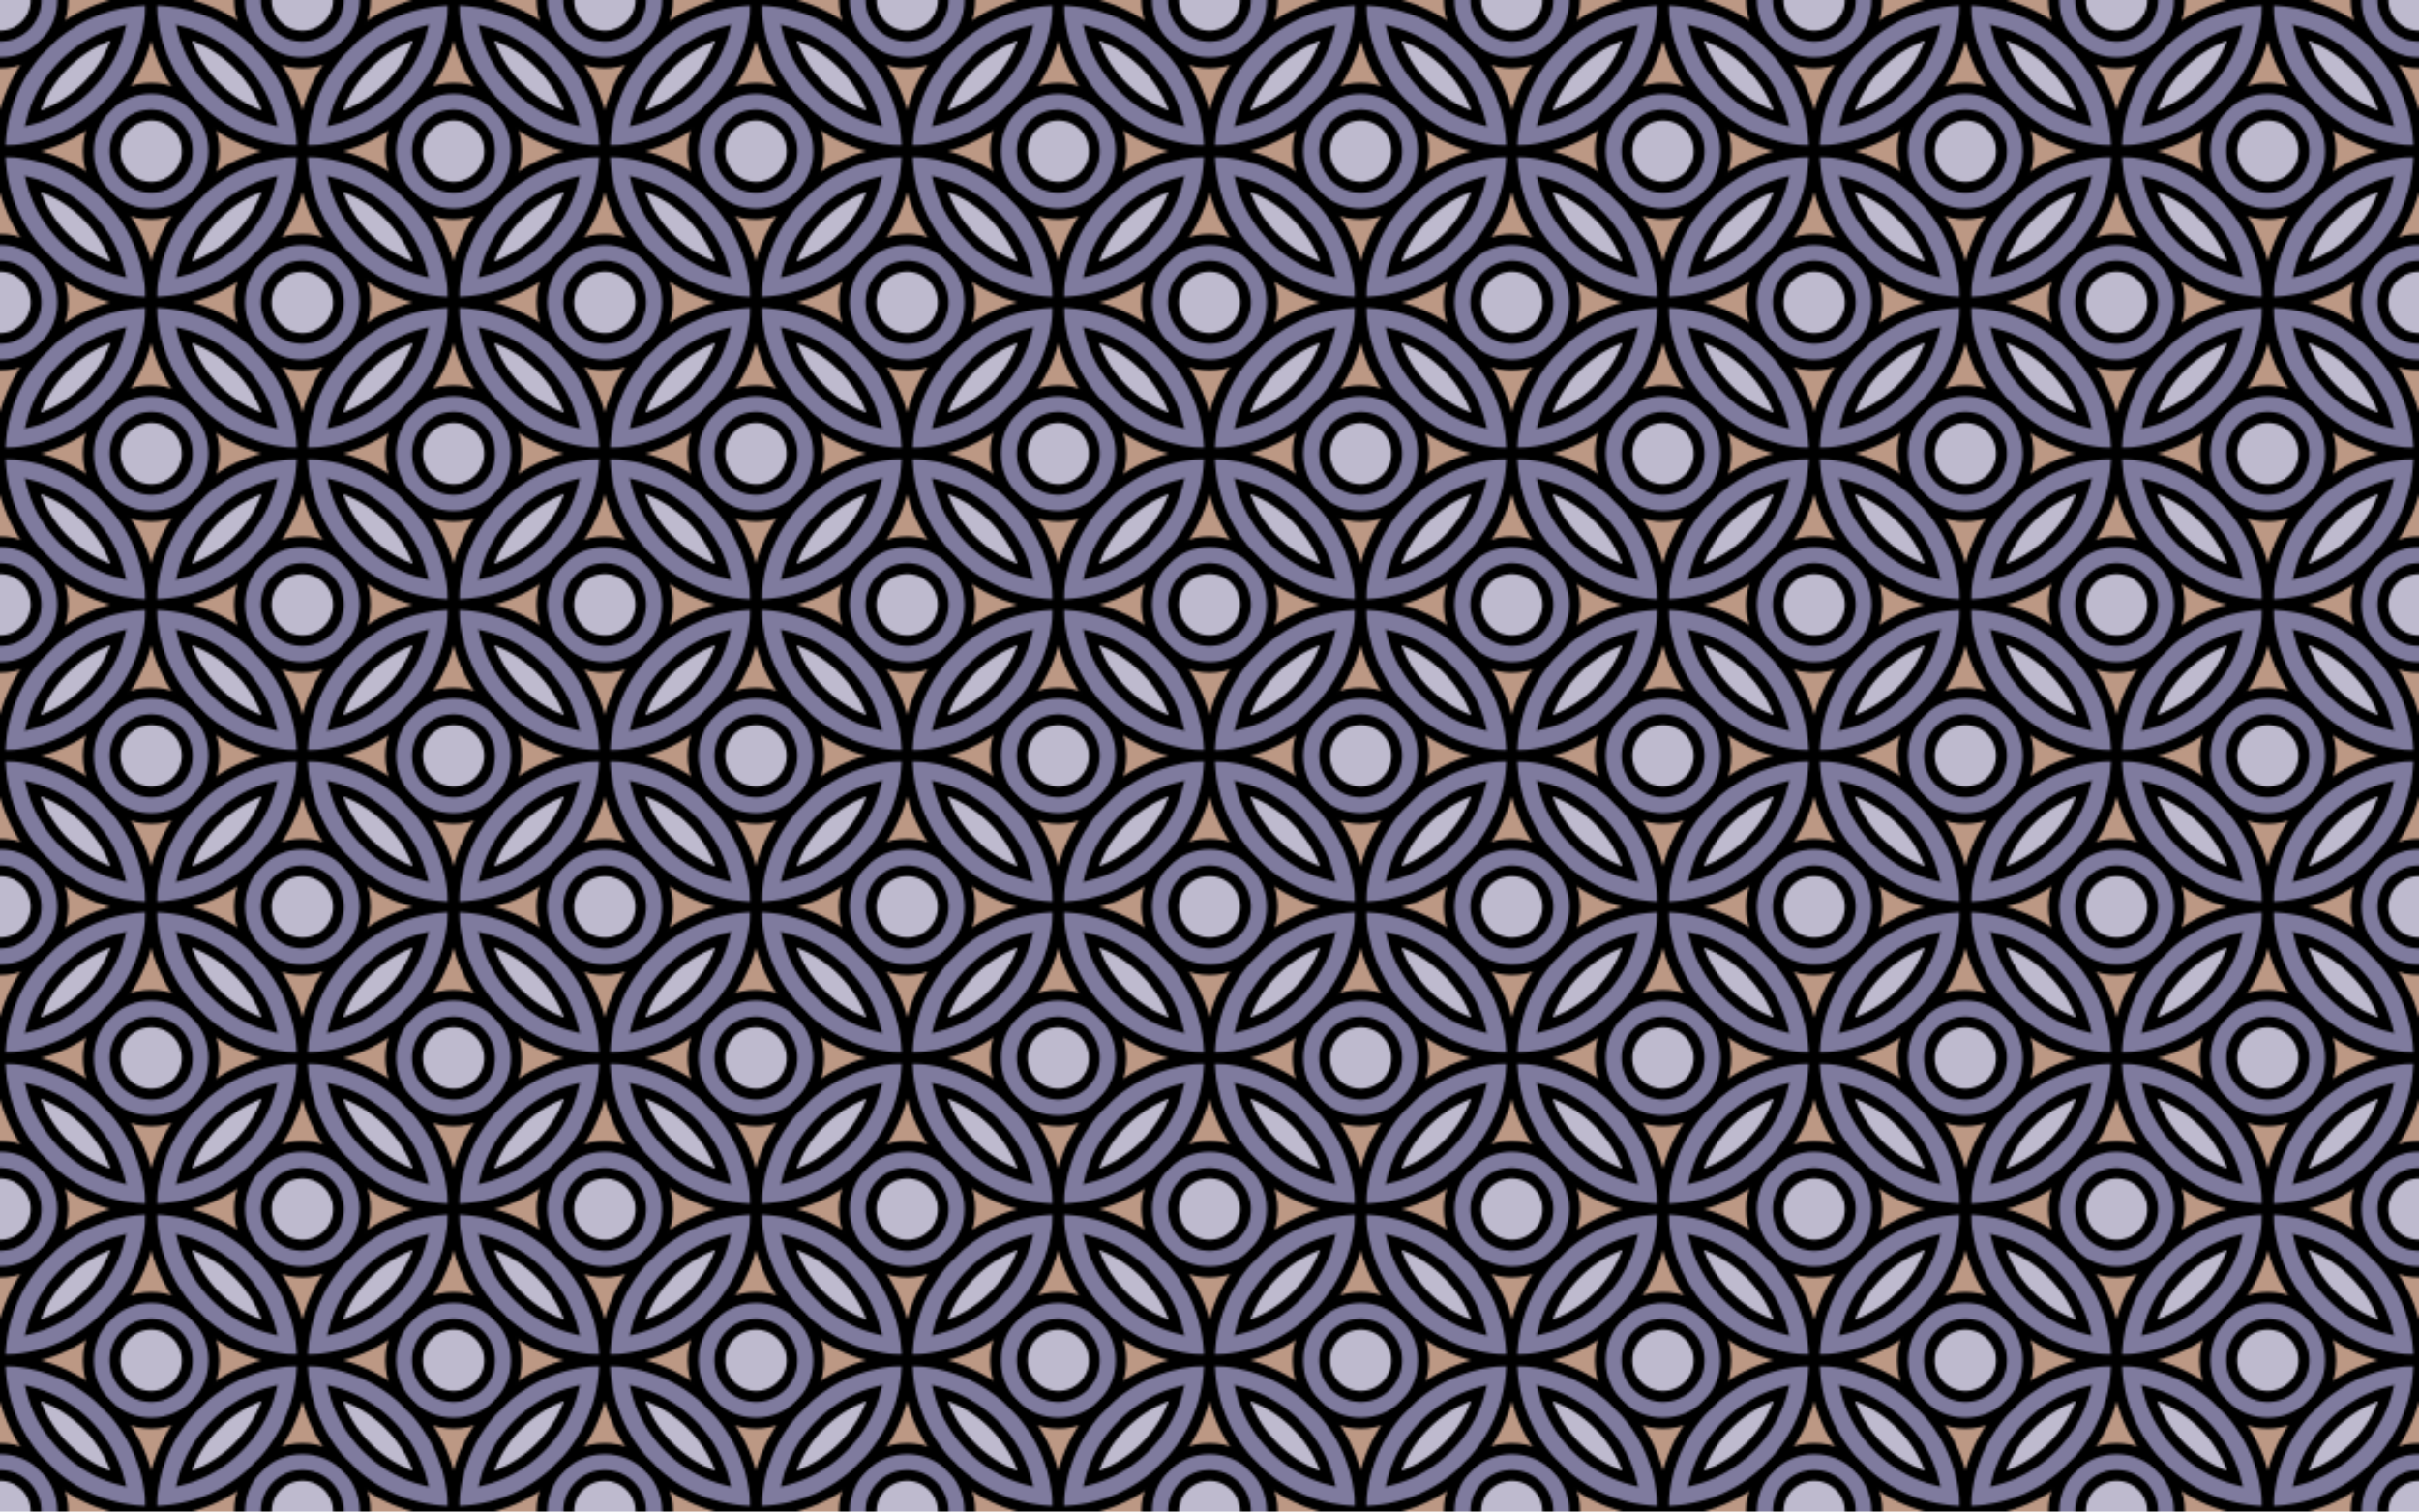
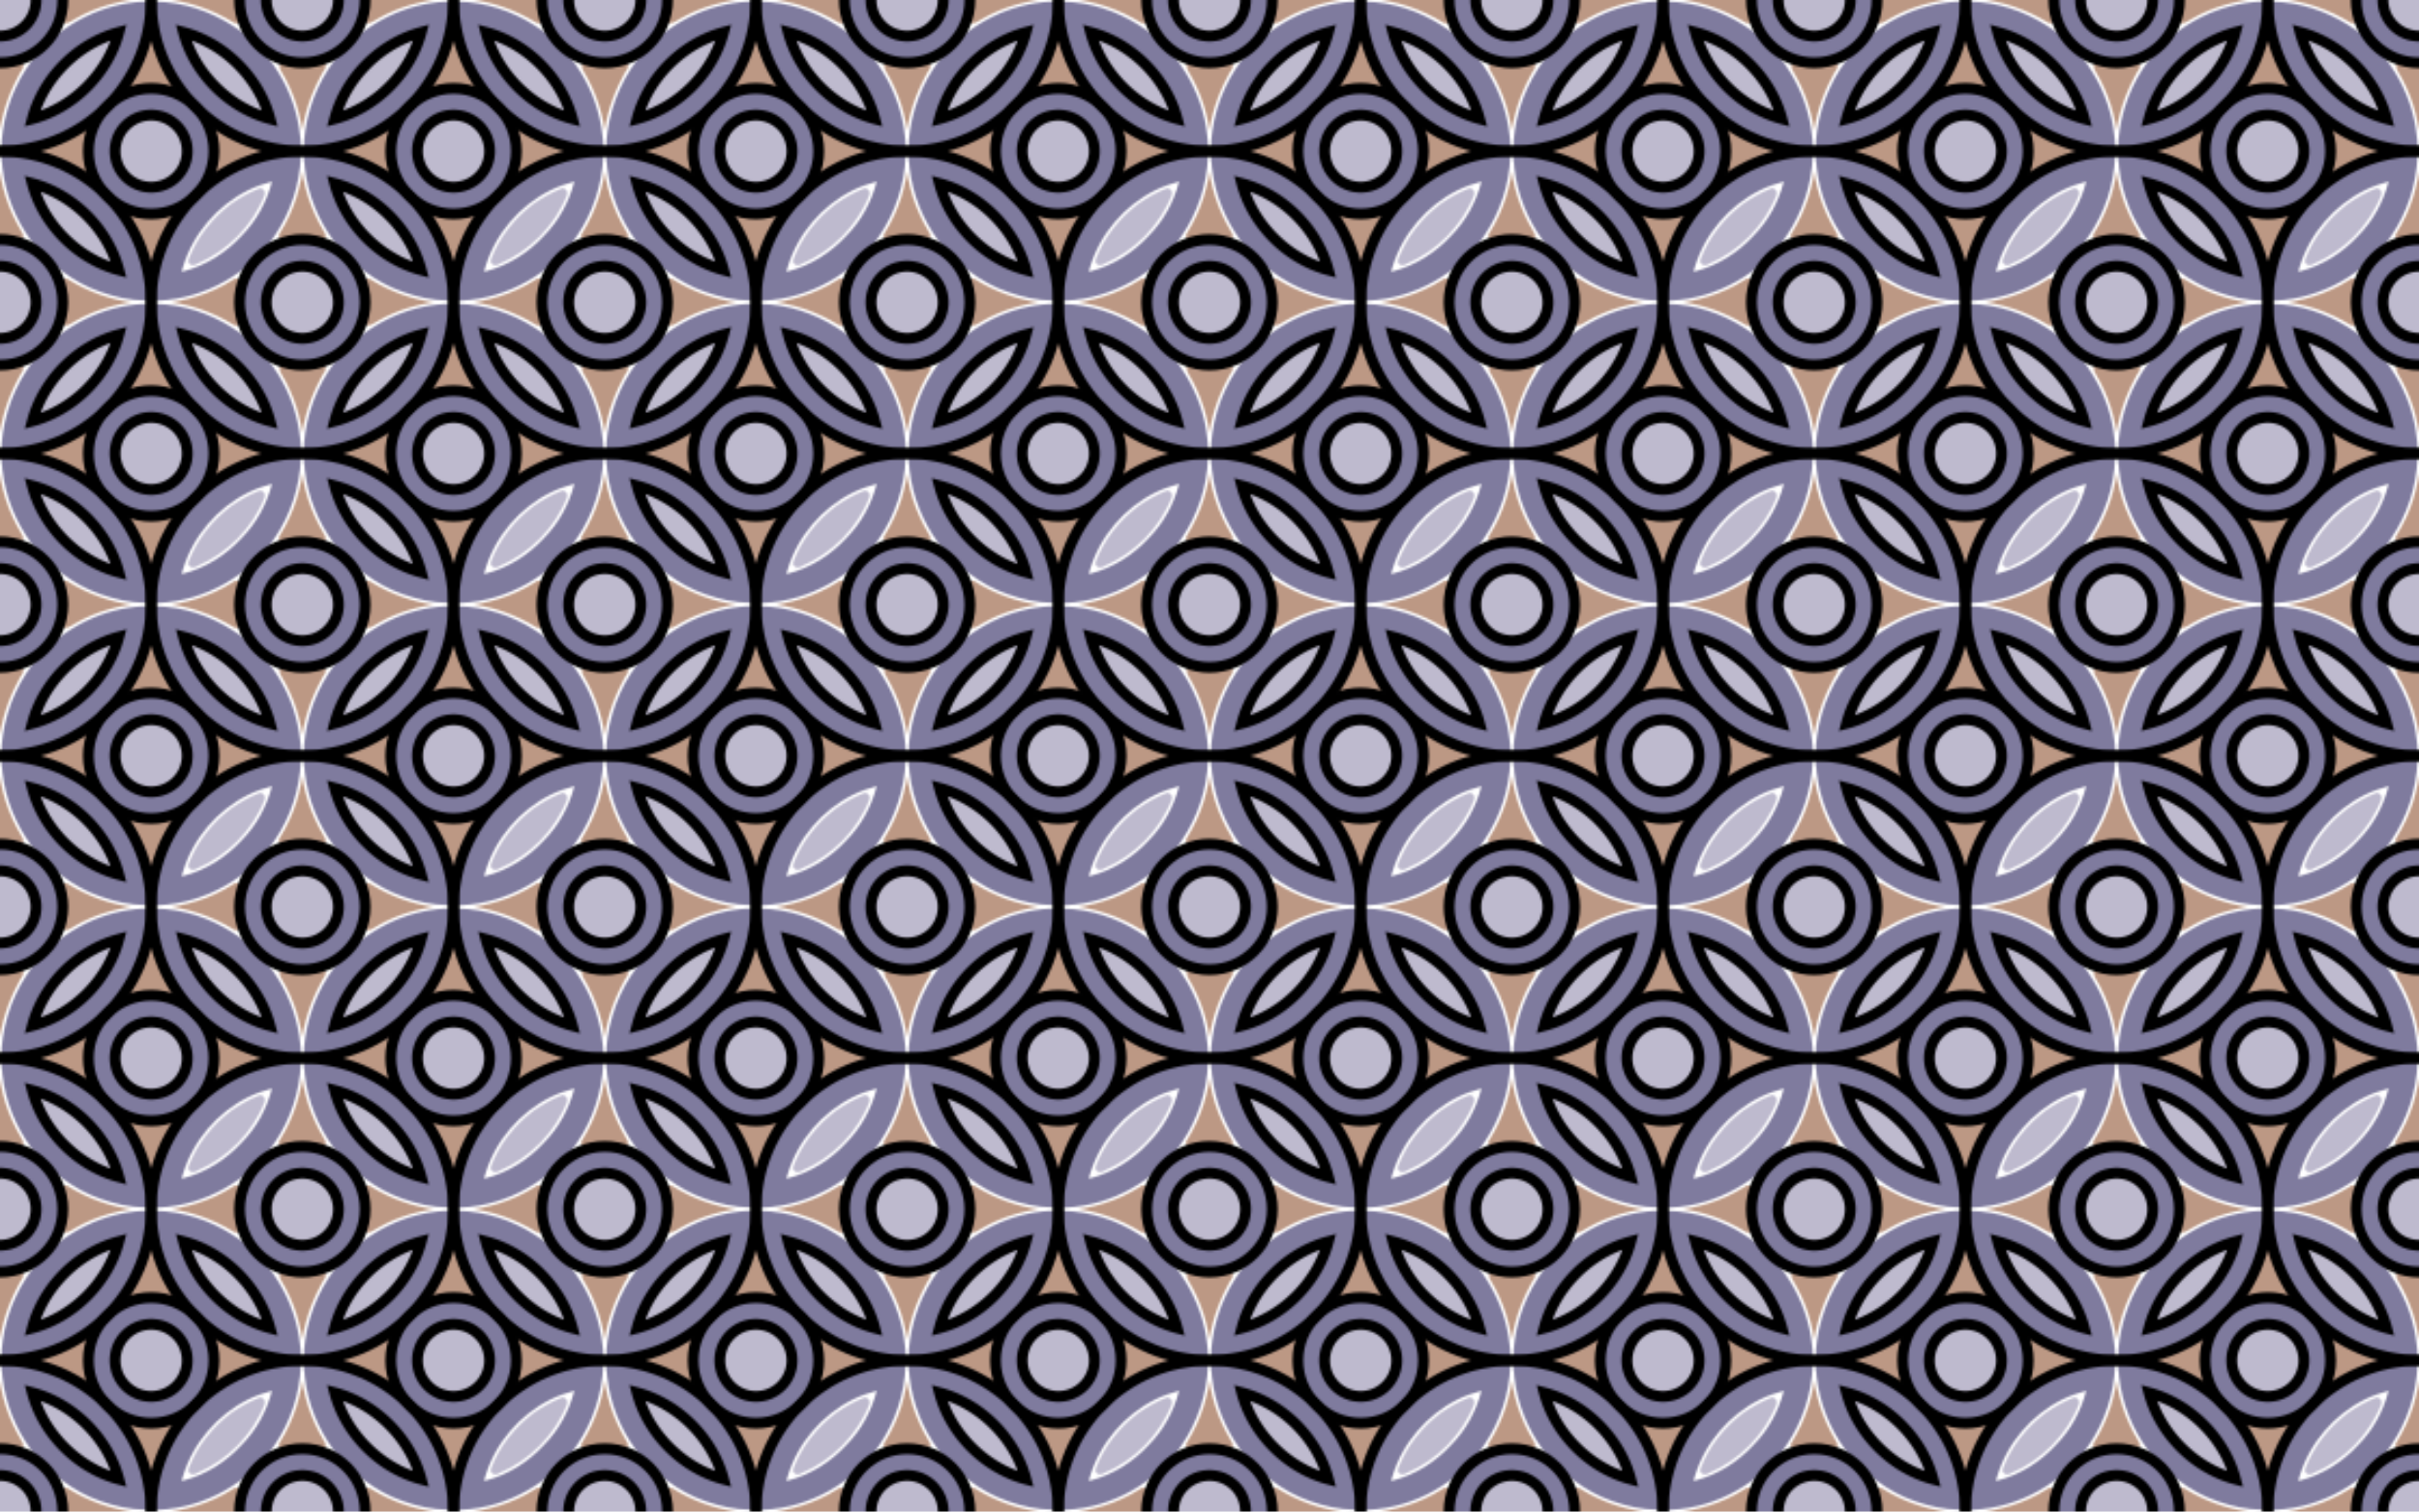
<svg xmlns="http://www.w3.org/2000/svg" xmlns:ns1="http://www.inkscape.org/namespaces/inkscape" xmlns:ns2="http://sodipodi.sourceforge.net/DTD/sodipodi-0.dtd" width="316.089mm" height="197.556mm" viewBox="0 0 1120 700" id="svg2" ns1:version="0.91 r13725" ns2:docname="BackgroundPattern252Colour.svg">
  <defs id="defs4">
    <clipPath id="clipPath5233">
      <rect style="opacity:0.483;fill:#ffaaaa;fill-opacity:1;stroke:none;stroke-width:3;stroke-linecap:round;stroke-miterlimit:4;stroke-dasharray:none;stroke-dashoffset:0;stroke-opacity:1" id="rect5235" width="140" height="140" x="-180" y="522.362" />
    </clipPath>
    <pattern patternUnits="userSpaceOnUse" width="140" height="140" patternTransform="translate(-180,522.362)" id="pattern5239">
      <g clip-path="url(#clipPath5233)" id="g5209" transform="translate(180,-522.362)">
        <path ns1:connector-curvature="0" style="opacity:1;fill:#7f7b9e;fill-opacity:1;stroke:none;stroke-width:5;stroke-linecap:round;stroke-miterlimit:4;stroke-dasharray:none;stroke-dashoffset:0;stroke-opacity:1" d="m 69.408,111.66 c -12.605,-0.022 -24.41,9.52 -27.025,21.855 -2.966,11.535 2.463,24.451 12.66,30.549 7.386,4.753 16.933,5.611 25.092,2.414 6.514,-2.305 11.557,-7.615 15.096,-13.385 3.303,-6.262 3.783,-13.848 2.127,-20.666 -1.828,-6.693 -6.297,-12.488 -12.018,-16.336 -4.817,-2.835 -10.293,-4.644 -15.932,-4.432 z m 141.803,0.18 c -0.925,-4.3e-4 -1.85,0.017 -2.77,0.023 -8.293,-0.155 -16.084,4.628 -21.047,11.057 -8.482,10.528 -7.487,27.359 2.326,36.715 6.475,7.034 16.686,10.332 26.02,8.08 12.521,-2.231 22.296,-13.963 22.609,-26.615 0.64,-12.15 -7.464,-24.065 -19.01,-27.93 -2.581,-1.159 -5.353,-1.329 -8.129,-1.33 z m -0.742,10.842 c 10.092,-0.031 18.587,10.28 16.582,20.174 -1.361,8.33 -9.314,15.108 -17.867,14.441 -8.922,-0.225 -16.697,-8.303 -16.434,-17.254 -0.445,-9.428 8.461,-17.702 17.719,-17.361 z m -141.867,0.123 c 0.46,-0.022 0.923,-0.022 1.389,0 8.225,-0.268 16.019,6.182 17.045,14.389 1.1,6.364 -1.646,13.121 -6.969,16.805 -5.549,4.099 -13.598,4.581 -19.32,0.543 -6.542,-3.953 -9.731,-12.493 -7.236,-19.74 2.049,-6.552 8.193,-11.672 15.092,-11.996 z m 67.924,17.977 c -0.2,-0.009 -0.402,-0.003 -0.602,0.019 -18.151,0.992 -35.668,9.519 -47.707,23.129 -9.072,10.122 -14.907,23.091 -16.875,36.514 -0.079,2.423 -0.877,4.916 -0.469,7.293 1.359,2.296 4.508,1.174 6.672,1.16 15.96,-1.725 31.206,-9.15 42.248,-20.826 11.793,-11.808 18.611,-28.217 19.451,-44.812 0.002,-1.579 -1.317,-2.415 -2.719,-2.477 z m 5.777,0.008 -0.867,0.229 c -1.692,1.885 -0.243,4.63 -0.287,6.902 2.25,20.287 13.979,39.245 31.201,50.221 10.424,6.635 22.638,10.912 35.068,10.994 2.955,-0.463 1.623,-3.885 1.576,-5.943 -2.046,-20.891 -14.019,-40.601 -31.885,-51.703 -10.376,-6.539 -22.533,-10.504 -34.807,-10.699 z m -16.305,13.238 -0.065,0.258 c -3.308,11.553 -9.81,22.301 -19.191,29.914 -6.45,5.391 -14.327,9.67 -22.643,11.674 2.903,-11.545 9.755,-22 18.834,-29.721 6.58,-5.81 14.58,-9.923 23.064,-12.125 z m 28.221,0.088 c 17.023,4.363 31.692,17.176 38.742,33.176 1.149,2.828 2.108,5.729 2.994,8.648 -19.151,-4.868 -35.177,-20.055 -40.977,-38.971 -0.182,-0.826 -0.86,-2.222 -0.76,-2.854 z m -13.537,27.625 c -0.446,-5.9e-4 -0.891,0.012 -1.336,0.033 -0.434,-0.008 -0.869,-0.009 -1.303,-0.004 -13.202,0.43 -24.793,11.698 -26.223,24.736 -1.819,12.749 6.351,25.927 18.467,30.164 6.444,2.244 13.766,2.16 20.154,-0.246 11.03,-4.448 19.008,-16.245 17.822,-28.273 -0.4,-7.302 -3.782,-14.473 -9.402,-19.205 -4.796,-4.706 -11.496,-7.196 -18.18,-7.205 z m -1.453,10.996 c 0.585,-0.022 1.174,-0.014 1.764,0.021 9.854,0.151 17.774,10.18 16.127,19.791 -1.131,8.112 -8.704,15.055 -17.045,14.586 -6.931,0.482 -13.461,-4.394 -16.119,-10.609 -2.732,-6.447 -1.017,-14.506 4.35,-19.07 2.895,-2.999 6.826,-4.566 10.924,-4.719 z m -66.674,18.047 -1.197,0.332 c -1.615,1.793 -0.021,4.326 -0.227,6.492 1.35,12.216 6.099,24.076 13.393,33.955 8.337,10.489 19.222,19.236 31.996,23.623 6.604,2.316 13.581,3.946 20.602,3.961 2.92,-0.45 2.084,-4.057 1.863,-6.105 -1.597,-15.97 -8.892,-31.287 -20.496,-42.406 C 106.497,218.423 89.615,211.33 72.555,210.783 Z m 134.086,0.076 c -0.414,-0.005 -0.823,0.017 -1.184,0.029 -17.95,0.995 -35.297,9.541 -47.188,23.01 -10.205,11.319 -16.285,26.079 -17.459,41.242 -0.687,1.974 0.219,4.69 2.736,4.082 21.334,-0.973 41.857,-12.522 53.764,-30.256 7.243,-10.688 11.449,-23.476 11.961,-36.348 -0.113,-1.486 -1.39,-1.744 -2.631,-1.76 z m -122.584,13.15 0.242,0.068 c 15.184,4.133 28.654,14.404 36.178,28.281 2.338,4.315 4.315,8.963 5.352,13.506 -17.98,-4.513 -33.215,-18.421 -39.797,-35.688 -0.734,-2.031 -1.376,-4.093 -1.975,-6.168 z m 111.85,0.074 -0.047,0.172 c -2.419,9.42 -7.287,18.229 -14.125,25.07 -7.154,7.747 -16.457,13.616 -26.748,16.305 -1.591,0.787 -0.332,-1.27 -0.213,-2.145 4.601,-15.235 15.81,-28.22 30.002,-35.32 3.536,-1.793 7.321,-3.02 11.131,-4.082 z M 69.645,251.602 c -7.983,0.155 -15.923,3.645 -21.049,9.85 -9.924,10.707 -9.043,29.287 1.791,39.041 5.945,5.732 14.369,8.622 22.58,7.711 8.554,-0.675 16.301,-5.968 21.01,-12.982 3.074,-5.182 4.871,-11.2 4.207,-17.258 -0.17,-7.397 -3.924,-14.294 -9.453,-19.086 -5.073,-4.892 -12.114,-7.258 -19.086,-7.275 z m 139.523,0.117 c -8.274,-0.023 -16.251,4.219 -21.332,10.674 -8.039,9.478 -8.198,24.353 -0.812,34.256 5.517,7.713 15.12,12.541 24.658,11.525 12.378,-0.083 23.421,-9.931 25.926,-21.881 2.564,-10.498 -1.6,-22.165 -10.191,-28.713 -5.093,-4.162 -11.722,-6.069 -18.248,-5.861 z m 0.668,10.916 c 8.819,-0.107 17.027,7.279 17.445,16.162 0.609,7.388 -4.11,14.588 -10.945,17.318 -6.227,2.471 -13.867,0.984 -18.492,-3.949 -5.419,-5.051 -6.733,-13.687 -3.166,-20.16 2.854,-5.554 8.899,-9.348 15.158,-9.371 z m -139.564,0.014 c 9.192,-0.035 17.683,8.534 16.902,17.844 0.099,6.421 -3.989,12.36 -9.711,15.084 -6.78,3.439 -15.735,1.566 -20.566,-4.328 -6.02,-6.569 -5.507,-18.032 1.344,-23.848 3.193,-3.094 7.592,-4.79 12.031,-4.752 z" transform="translate(-250,382.362)" id="path5161" />
        <path ns1:connector-curvature="0" style="opacity:1;fill:#bebace;fill-opacity:1;stroke:none;stroke-width:5;stroke-linecap:round;stroke-miterlimit:4;stroke-dasharray:none;stroke-dashoffset:0;stroke-opacity:1" d="m 209.902,124.045 c -8.354,-0.186 -16.361,7.364 -15.635,15.893 -0.505,4.382 1.52,8.612 4.68,11.559 4.614,4.823 12.269,5.792 18.15,2.824 5.565,-2.579 9.371,-8.777 8.703,-14.941 0.366,-8.448 -7.733,-15.482 -15.898,-15.334 z m -140.186,0.047 c -7.383,-0.045 -14.277,5.633 -15.412,12.975 -1.879,8.467 4.48,17.576 13.082,18.717 8.592,1.654 17.582,-5.041 18.473,-13.74 1.071,-7.628 -3.994,-15.73 -11.645,-17.436 -1.467,-0.374 -2.985,-0.547 -4.498,-0.516 z m 51.338,33.068 c -0.155,-0.021 -0.315,-0.02 -0.477,0.002 -4.58,1.544 -8.798,4.141 -12.85,6.758 -8.845,6.694 -16.448,15.494 -20.311,25.996 -0.753,1.996 1.665,3.744 3.357,2.492 14.445,-6.057 26.657,-18.018 31.973,-32.854 0.273,-1.115 -0.605,-2.248 -1.693,-2.395 z m 38.117,0.033 c -0.13,0.006 -0.262,0.022 -0.393,0.031 -2.418,0.555 -1.543,3.362 -0.641,4.85 4.999,11.241 13.57,20.8 24.238,26.938 2.772,1.393 5.596,3.527 8.803,3.438 2.729,-1.073 0.805,-4.187 -0.016,-5.943 -6.256,-13.306 -17.763,-24.225 -31.604,-29.285 -0.13,-0.03 -0.258,-0.034 -0.389,-0.027 z m -19.619,36.814 c -7.527,0.089 -14.684,6.302 -15.342,13.861 -0.245,3.631 -0.045,7.463 2.182,10.512 3.82,6.265 12.184,9.443 19.094,6.645 6.242,-2.151 10.911,-8.694 10.25,-15.369 0.526,-8.609 -7.728,-16.135 -16.184,-15.648 z m 51.277,33.201 c -0.192,-0.026 -0.395,-0.028 -0.605,0.004 -4.645,1.771 -9.046,4.313 -13.141,7.139 -8.787,6.593 -15.976,15.593 -19.814,25.922 -0.669,2.217 2.178,3.327 3.727,2.027 14.22,-5.945 25.947,-17.697 31.551,-32.076 0.461,-1.332 -0.371,-2.831 -1.717,-3.016 z m -101.564,0.08 -0.047,0.002 c -2.383,0.212 -2.069,3.039 -1.096,4.52 6.036,14.105 17.944,25.497 32.23,31.039 2.326,0.441 2.976,-2.454 1.883,-4.014 -4.368,-10.313 -11.808,-19.236 -20.994,-25.605 -3.768,-2.204 -7.514,-4.736 -11.738,-5.938 l -0.238,-0.004 z m -18.803,36.68 c -0.293,-0.005 -0.587,-0.003 -0.883,0.01 -8.842,0.039 -16.48,8.514 -15.537,17.318 0.581,8.298 8.424,15.423 16.818,14.611 7.559,-0.194 14.157,-6.471 15.014,-13.93 1.39,-9.106 -6.33,-17.844 -15.412,-18.01 z m 139.311,0.053 c -7.357,0.068 -14.628,5.842 -15.457,13.293 -0.194,3.723 -0.292,7.723 2.008,10.891 3.488,5.892 10.888,9.095 17.541,7.264 7.54,-1.62 12.941,-9.357 12.002,-16.988 -0.566,-8.153 -7.936,-14.745 -16.094,-14.459 z" transform="translate(-250,382.362)" id="path5143" />
        <path ns1:connector-curvature="0" style="opacity:1;fill:#bc9884;fill-opacity:1;stroke:none;stroke-width:5;stroke-linecap:round;stroke-miterlimit:4;stroke-dasharray:none;stroke-dashoffset:0;stroke-opacity:1" d="M 69.033,70.715 C 50.453,70.815 32.16,78.915 19.543,92.547 7.121,105.681 0.018,123.817 0.836,141.934 1.066,165.671 14.933,188.528 35.578,200.125 c 9.727,5.462 20.77,9.034 31.996,9.01 2.933,-0.493 1.594,-3.917 2.09,-6.004 0.986,-9.767 4.127,-19.136 8.756,-27.721 0.662,-2.038 3.33,-3.882 2.051,-6.156 -2.097,-1.569 -4.716,0.404 -7.02,0.199 -6.728,0.683 -13.707,-0.632 -19.379,-4.42 -9.933,-6.187 -15.465,-18.556 -13.305,-30.086 1.935,-12.751 13.324,-23.312 26.133,-24.422 6.085,-0.469 12.352,0.374 17.713,3.639 10.296,5.671 16.392,17.819 14.838,29.467 0.124,2.084 -1.27,4.098 -0.75,6.098 1.502,2.365 4.194,0.104 5.852,-0.842 10.003,-5.852 21.474,-8.844 32.99,-9.598 2.901,-0.966 1.319,-4.61 1.33,-6.846 C 136.554,109.249 121.53,87.875 100.533,77.773 90.783,72.98 79.894,70.557 69.033,70.715 Z m 140.404,0.033 c -21.152,0.039 -42.078,10.314 -54.672,27.377 -8.676,11.247 -13.454,25.326 -14.061,39.443 0.612,2.694 4.076,1.602 6.143,2.137 11.13,1.103 21.887,4.941 31.398,10.781 1.814,1.227 4.144,-1.005 2.938,-2.859 -1.841,-8.263 -0.674,-17.424 4.332,-24.41 5.536,-8.112 15.45,-13.458 25.221,-12.785 9.475,-0.15 19.168,5.426 24.295,13.594 7.21,11.088 5.852,27.031 -3.58,36.428 -5.747,6.067 -14.299,9.73 -22.795,9.109 -2.636,0.148 -5.065,-0.763 -7.633,-0.973 -2.494,0.524 -1.62,3.461 -0.543,4.902 5.611,9.33 9.08,20.115 9.914,30.988 -0.193,1.96 0.285,4.846 2.873,4.619 24.336,-0.702 47.397,-15.838 58.391,-37.463 10.47,-19.898 10.066,-44.877 -0.711,-64.564 -10.104,-19.149 -29.741,-32.823 -51.207,-35.652 -3.412,-0.477 -6.858,-0.699 -10.303,-0.672 z m -69.539,86.797 c -0.414,0.028 -0.831,0.175 -1.18,0.426 -1.845,4.106 -3.009,8.569 -5.133,12.596 -1.196,3.04 -3.302,5.466 -4.303,8.555 -0.008,2.465 2.8,2.288 4.488,1.807 5.031,-0.902 10.272,-0.66 15.213,0.607 2.303,-0.088 2.341,-2.858 1.031,-4.191 -3.678,-5.854 -6.162,-12.377 -8.412,-18.852 -0.336,-0.706 -1.015,-0.993 -1.705,-0.947 z m 30.697,41.602 c -0.259,-0.014 -0.522,0.021 -0.793,0.127 -2.428,1.465 -0.394,4.336 -0.412,6.477 0.45,4.505 0.177,8.924 -0.945,13.328 0.286,2.297 3.074,2.03 4.4,0.824 5.689,-3.546 11.826,-5.96 18.156,-8.084 1.84,-1.141 0.706,-3.622 -1.117,-3.969 -5.935,-2.135 -11.817,-4.418 -17.1,-7.814 -0.685,-0.357 -1.413,-0.846 -2.189,-0.889 z m -61.229,0.035 c -3.591,1.267 -6.592,3.71 -10.123,5.076 -3.394,1.756 -7.204,2.55 -10.602,4.234 -1.613,1.452 -0.079,3.586 1.709,3.818 6.378,2.145 12.585,4.906 18.285,8.469 2.099,0.845 3.531,-1.72 2.576,-3.459 -1.362,-5.337 -0.848,-10.955 0.15,-16.275 -0.077,-1.055 -0.988,-1.768 -1.996,-1.863 z m -42.83,11.543 c -0.255,0.025 -0.513,0.079 -0.768,0.166 -0.566,0.035 -1.131,0.069 -1.697,0.104 -21.752,1.675 -42.305,14.418 -53.428,33.203 -6.933,11.484 -10.411,24.99 -9.805,38.398 0.385,20.277 10.767,39.984 26.85,52.246 10.593,8.23 23.666,13.2 37.018,14.283 10.257,0.411 20.705,-0.595 30.281,-4.502 21.91,-8.354 38.942,-28.49 43.061,-51.637 0.556,-3.588 1.356,-7.258 1.07,-10.887 -1.319,-2.153 -4.275,-1.333 -6.393,-1.867 -11.238,-1.218 -22.132,-5.106 -31.672,-11.148 -2.084,-0.659 -3.22,1.858 -2.26,3.49 1.044,4.458 0.847,9.176 0.27,13.695 -2.114,9.278 -8.752,17.488 -17.623,21.098 -5.368,2.611 -11.815,2.517 -17.689,1.709 -9.829,-2.22 -18.377,-9.499 -21.701,-19.014 -2.064,-5.029 -1.619,-10.621 -1.189,-15.826 1.961,-9.779 9.112,-18.397 18.355,-21.889 6.311,-2.535 13.16,-2.267 19.742,-0.982 2.269,-0.204 2.179,-2.881 0.949,-4.219 -6.005,-10.059 -9.932,-21.542 -10.391,-33.297 0.482,-2.018 -1.192,-3.301 -2.98,-3.125 z m 147.242,0.154 c -1.767,0.038 -3.624,0.92 -3.256,3.021 -0.699,11.949 -4.448,23.675 -10.791,33.826 -1.563,1.645 0.186,4.4 2.324,3.529 7.393,-1.538 15.516,-1.194 22.156,2.717 9.704,5.241 16.126,16.141 15.381,27.234 -0.149,14.026 -11.901,26.669 -25.771,28.24 -12.042,1.758 -24.67,-4.899 -30.127,-15.764 -3.684,-6.824 -4.287,-15.002 -2.252,-22.43 0.335,-2.107 -2.432,-2.963 -3.764,-1.537 -10.34,6.531 -22.362,10.114 -34.529,10.965 -2.118,-0.106 -2.868,2.15 -2.355,3.881 1.154,16.435 8.21,32.397 19.873,44.072 13.787,14.107 33.79,21.895 53.5,20.523 22.754,-1.162 44.365,-14.535 55.682,-34.293 12.001,-20.096 12.55,-46.334 1.564,-66.979 -9.734,-18.79 -28.461,-32.631 -49.367,-36.129 -2.483,-0.446 -4.994,-0.849 -7.523,-0.844 -0.242,-0.028 -0.492,-0.041 -0.744,-0.035 z m -64.875,27.592 c -5.05,1.278 -10.434,1.391 -15.562,0.531 -1.629,-0.758 -4.372,-0.126 -3.928,2.115 2.191,4.765 5.041,9.25 6.789,14.234 1.203,2.201 1.002,5.195 2.936,6.92 2.999,0.839 3.124,-3.028 3.969,-4.922 1.94,-5.702 4.702,-11.084 7.793,-16.236 0.404,-1.36 -0.514,-2.756 -1.996,-2.643 z" transform="translate(-250,382.362)" id="path5179" />
        <circle style="opacity:1;fill:none;fill-opacity:0.494;stroke:#000000;stroke-width:5;stroke-linecap:round;stroke-miterlimit:4;stroke-dasharray:none;stroke-dashoffset:0;stroke-opacity:1" id="path4138" cx="-180" cy="522.362" r="70" />
        <circle r="70" cy="522.362" cx="-40" id="circle4151" style="opacity:1;fill:none;fill-opacity:0.494;stroke:#000000;stroke-width:5;stroke-linecap:round;stroke-miterlimit:4;stroke-dasharray:none;stroke-dashoffset:0;stroke-opacity:1" />
        <circle style="opacity:1;fill:none;fill-opacity:0.494;stroke:#000000;stroke-width:5;stroke-linecap:round;stroke-miterlimit:4;stroke-dasharray:none;stroke-dashoffset:0;stroke-opacity:1" id="circle4161" cx="-180" cy="662.362" r="70" />
        <circle r="70" cy="662.362" cx="-40" id="circle4163" style="opacity:1;fill:none;fill-opacity:0.494;stroke:#000000;stroke-width:5;stroke-linecap:round;stroke-miterlimit:4;stroke-dasharray:none;stroke-dashoffset:0;stroke-opacity:1" />
        <circle style="opacity:1;fill:none;fill-opacity:1;stroke:#000000;stroke-width:5;stroke-linecap:round;stroke-miterlimit:4;stroke-dasharray:none;stroke-dashoffset:0;stroke-opacity:1" id="circle4171" cx="-40" cy="522.362" r="29.084" />
        <circle r="29.084" cy="662.362" cx="-40" id="circle4173" style="opacity:1;fill:none;fill-opacity:1;stroke:#000000;stroke-width:5;stroke-linecap:round;stroke-miterlimit:4;stroke-dasharray:none;stroke-dashoffset:0;stroke-opacity:1" />
        <circle r="29.084" cy="522.362" cx="-180" id="circle4175" style="opacity:1;fill:none;fill-opacity:1;stroke:#000000;stroke-width:5;stroke-linecap:round;stroke-miterlimit:4;stroke-dasharray:none;stroke-dashoffset:0;stroke-opacity:1" />
        <circle style="opacity:1;fill:none;fill-opacity:1;stroke:#000000;stroke-width:5;stroke-linecap:round;stroke-miterlimit:4;stroke-dasharray:none;stroke-dashoffset:0;stroke-opacity:1" id="circle4177" cx="-180" cy="662.362" r="29.084" />
        <circle style="opacity:1;fill:none;fill-opacity:1;stroke:#000000;stroke-width:5;stroke-linecap:round;stroke-miterlimit:4;stroke-dasharray:none;stroke-dashoffset:0;stroke-opacity:1" id="circle4282" cx="-180" cy="522.362" r="16.716" />
        <circle r="16.716" cy="522.362" cx="-40" id="circle4341" style="opacity:1;fill:none;fill-opacity:1;stroke:#000000;stroke-width:5;stroke-linecap:round;stroke-miterlimit:4;stroke-dasharray:none;stroke-dashoffset:0;stroke-opacity:1" />
        <circle r="16.716" cy="662.362" cx="-180" id="circle4345" style="opacity:1;fill:none;fill-opacity:1;stroke:#000000;stroke-width:5;stroke-linecap:round;stroke-miterlimit:4;stroke-dasharray:none;stroke-dashoffset:0;stroke-opacity:1" />
        <circle style="opacity:1;fill:none;fill-opacity:1;stroke:#000000;stroke-width:5;stroke-linecap:round;stroke-miterlimit:4;stroke-dasharray:none;stroke-dashoffset:0;stroke-opacity:1" id="circle4347" cx="-40" cy="662.362" r="16.716" />
-         <circle r="70" cy="592.362" cx="-110" id="circle4155" style="opacity:1;fill:none;fill-opacity:0.494;stroke:#000000;stroke-width:5;stroke-linecap:round;stroke-miterlimit:4;stroke-dasharray:none;stroke-dashoffset:0;stroke-opacity:1" />
        <circle r="29.084" cy="592.362" cx="-110" id="circle4167" style="opacity:1;fill:none;fill-opacity:1;stroke:#000000;stroke-width:5;stroke-linecap:round;stroke-miterlimit:4;stroke-dasharray:none;stroke-dashoffset:0;stroke-opacity:1" />
        <circle style="opacity:1;fill:none;fill-opacity:1;stroke:#000000;stroke-width:5;stroke-linecap:round;stroke-miterlimit:4;stroke-dasharray:none;stroke-dashoffset:0;stroke-opacity:1" id="circle4351" cx="-110" cy="592.362" r="16.716" />
        <path style="opacity:1;fill:none;fill-opacity:1;stroke:#000000;stroke-width:5;stroke-linecap:round;stroke-miterlimit:4;stroke-dasharray:none;stroke-dashoffset:0;stroke-opacity:1" d="m -165,577.361 a 42.147,50 45 0 0 40,-40 42.147,50 45 0 0 -40,40 z" id="path4339" ns1:connector-curvature="0" />
        <path style="opacity:1;fill:none;fill-opacity:1;stroke:#000000;stroke-width:5;stroke-linecap:round;stroke-miterlimit:4;stroke-dasharray:none;stroke-dashoffset:0;stroke-opacity:1" d="m -55,577.361 a 50,42.147 45 0 0 -40,-40 50,42.147 45 0 0 40,40 z" id="path4321" ns1:connector-curvature="0" />
-         <path ns1:connector-curvature="0" id="path4325" d="m -95,647.361 a 42.147,50 45 0 0 40,-40 42.147,50 45 0 0 -40,40 z" style="opacity:1;fill:none;fill-opacity:1;stroke:#000000;stroke-width:5;stroke-linecap:round;stroke-miterlimit:4;stroke-dasharray:none;stroke-dashoffset:0;stroke-opacity:1" />
        <path style="opacity:1;fill:none;fill-opacity:1;stroke:#000000;stroke-width:5;stroke-linecap:round;stroke-miterlimit:4;stroke-dasharray:none;stroke-dashoffset:0;stroke-opacity:1" d="m -125,647.361 a 50,42.147 45 0 0 -40,-40 50,42.147 45 0 0 40,40 z" id="path4260" ns1:connector-curvature="0" />
      </g>
    </pattern>
  </defs>
  <g ns1:label="Layer 1" ns1:groupmode="layer" id="layer1" transform="translate(180,37.638)">
    <rect style="opacity:1;fill:url(#pattern5239);fill-opacity:1.0;stroke:none;stroke-width:5;stroke-linecap:round;stroke-miterlimit:4;stroke-dasharray:none;stroke-dashoffset:0;stroke-opacity:1" id="rect5237" width="1120" height="700" x="-180" y="-37.638" />
  </g>
</svg>